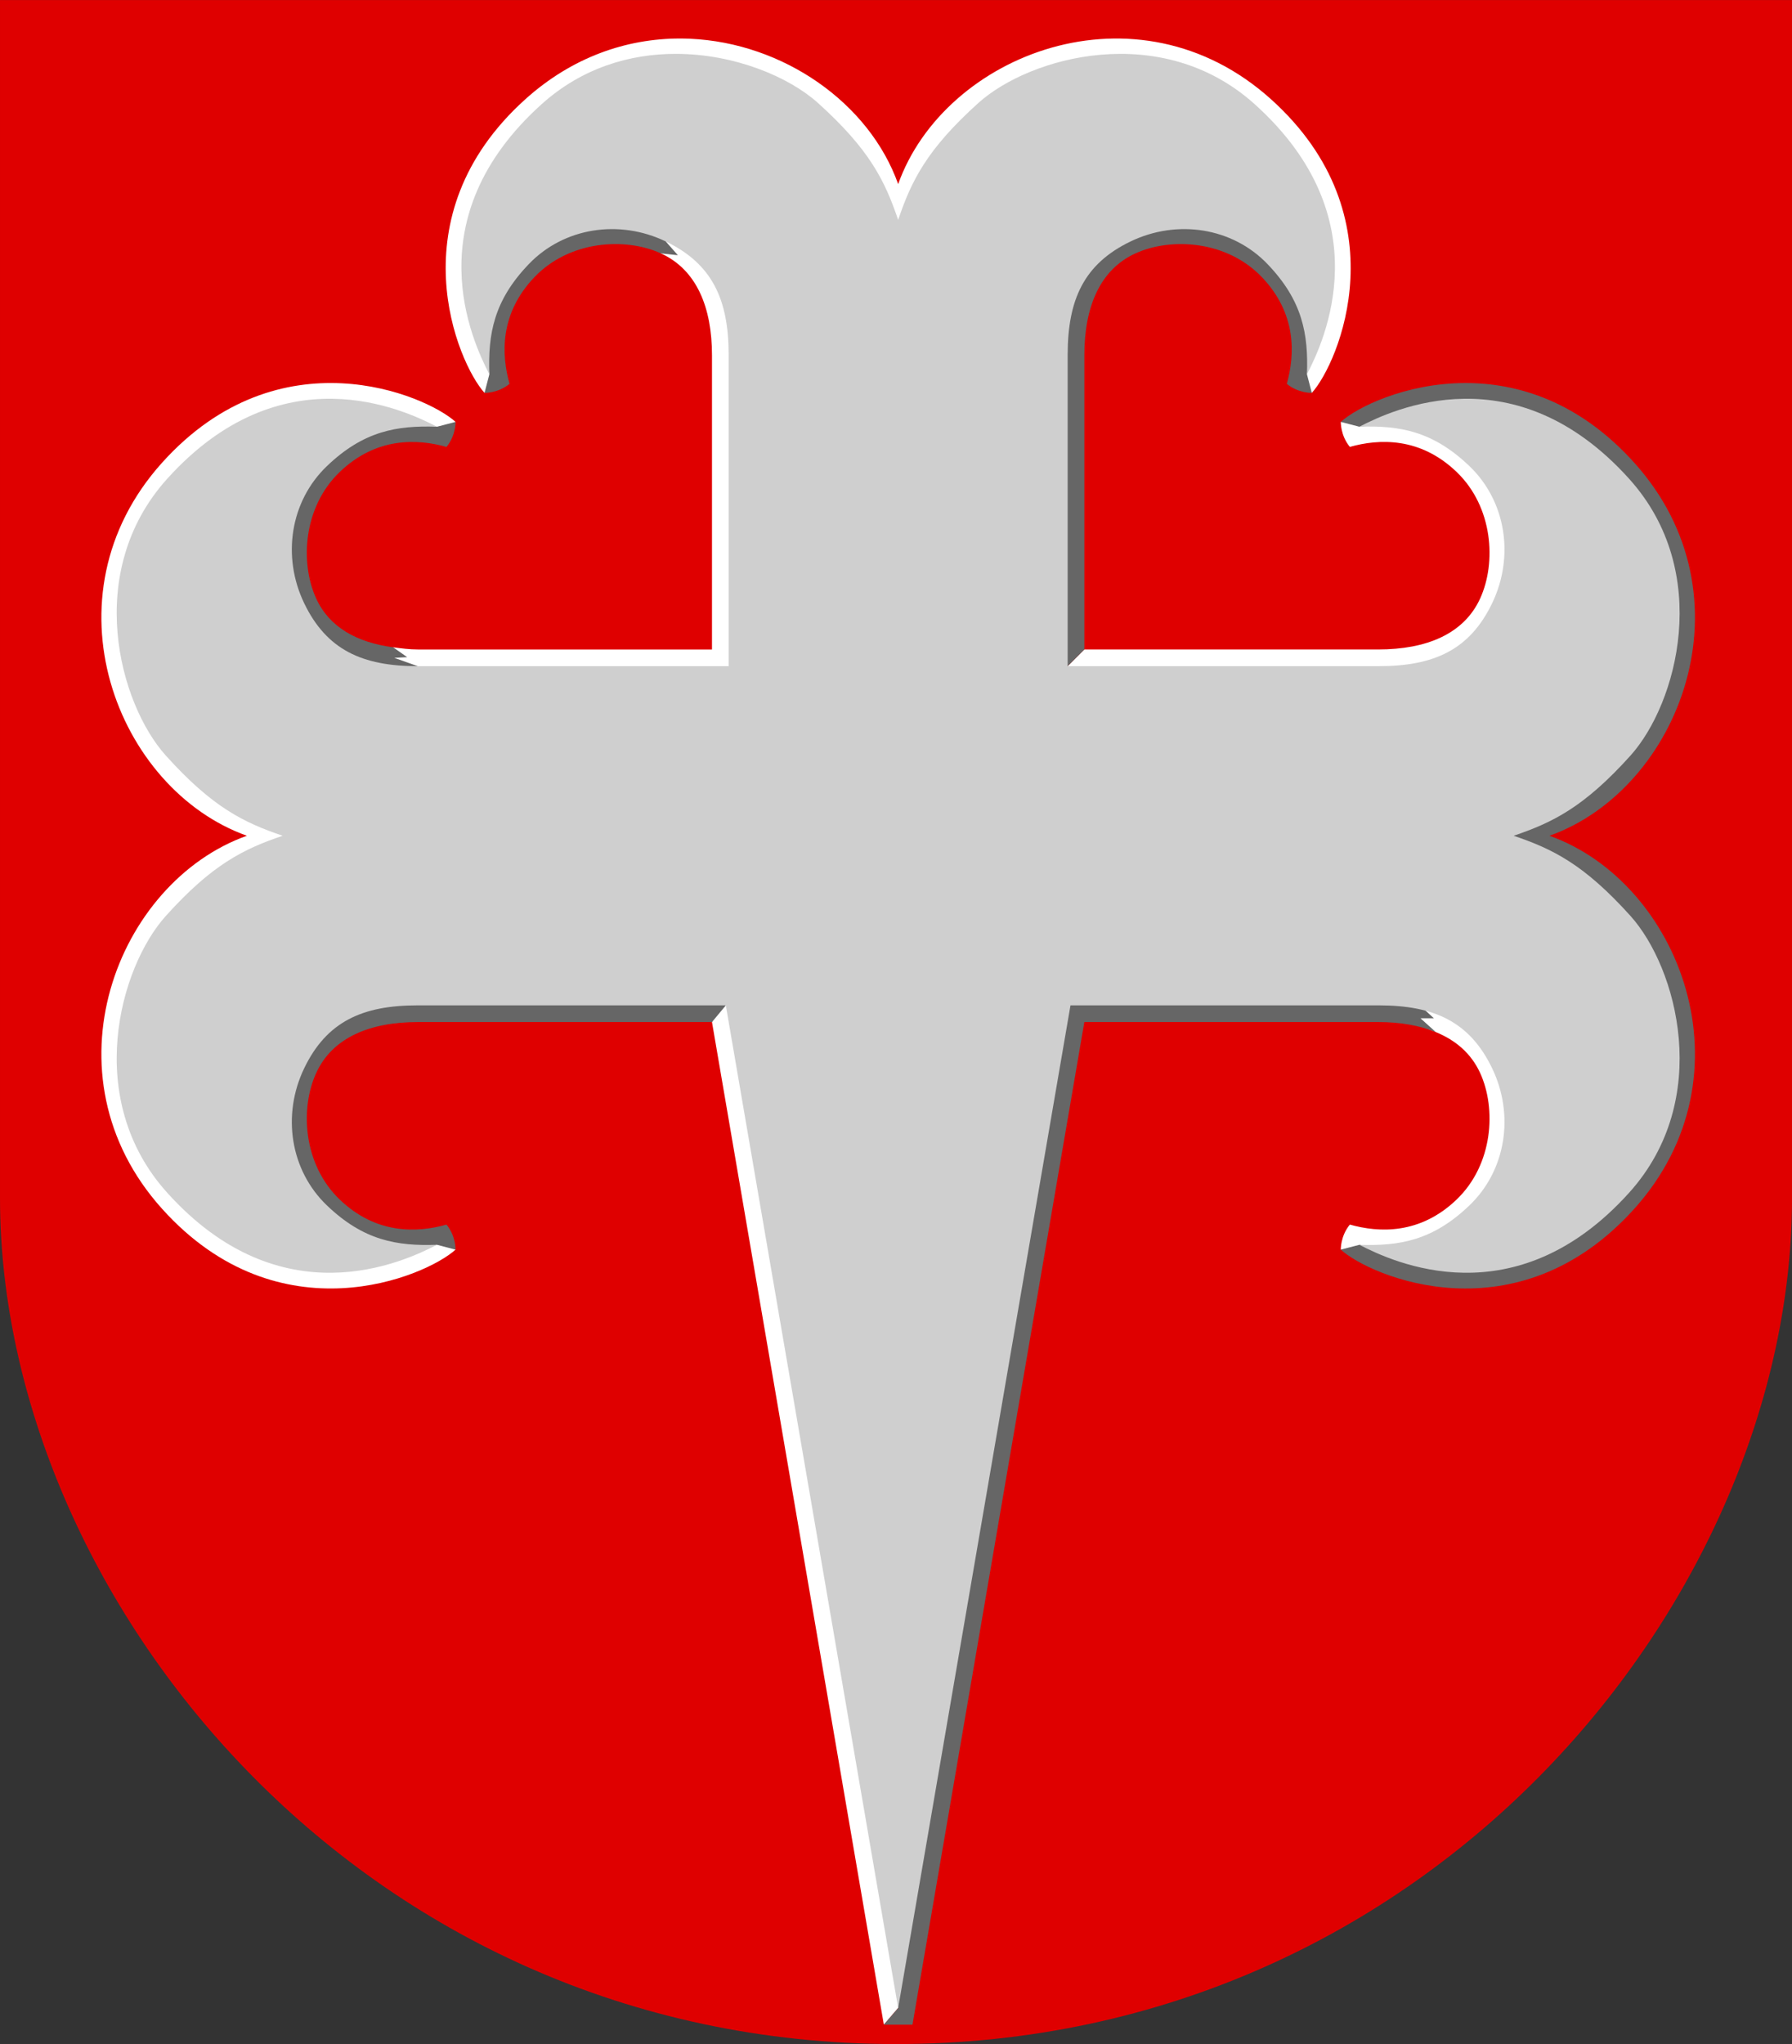
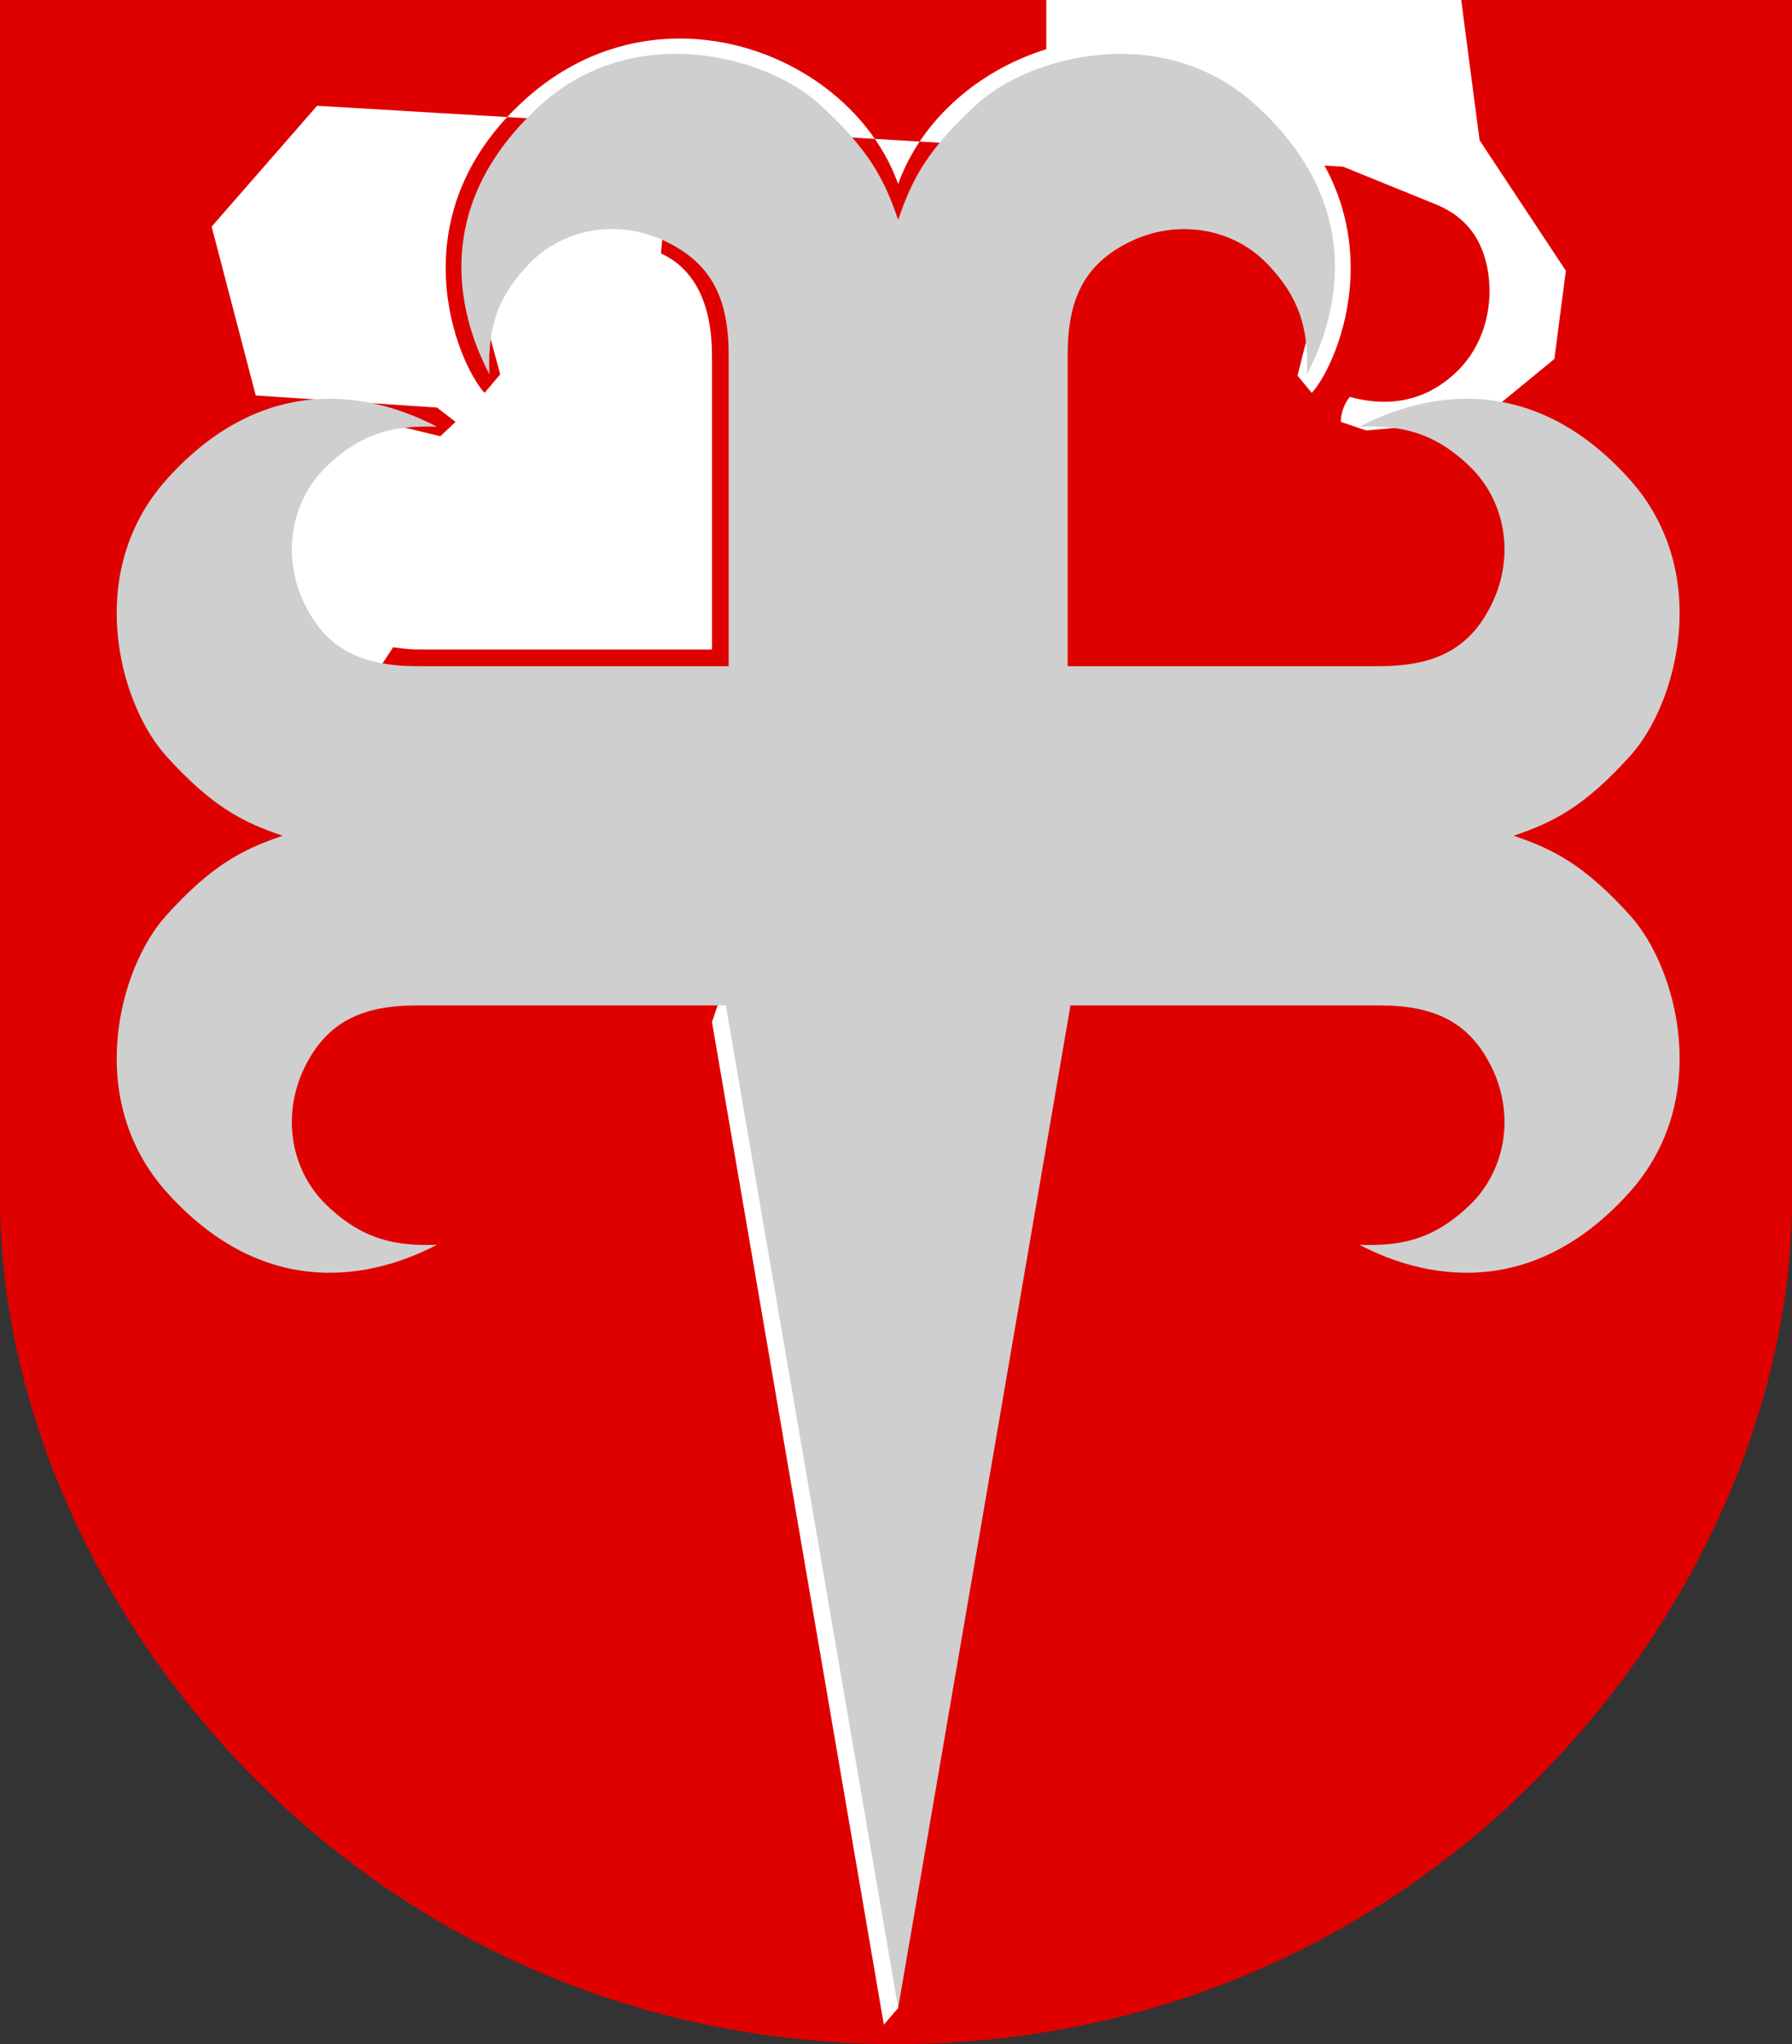
<svg xmlns="http://www.w3.org/2000/svg" xmlns:ns1="http://sodipodi.sourceforge.net/DTD/sodipodi-0.dtd" xmlns:ns2="http://www.inkscape.org/namespaces/inkscape" width="500" height="570" viewBox="0 0 132.292 150.812" version="1.1" id="svg847" ns1:docname="nastola.svg" ns2:version="1.0.2 (e86c870879, 2021-01-15, custom)">
  <rect x="0" y="0" width="132.292" height="150.812" fill="#333333" stroke="none" />
  <defs id="defs841" />
  <ns1:namedview id="base" pagecolor="#ffffff" bordercolor="#666666" borderopacity="1.0" ns2:pageopacity="0.0" ns2:pageshadow="2" ns2:zoom="0.49497475" ns2:cx="364.28823" ns2:cy="111.43888" ns2:document-units="px" ns2:current-layer="layer1" ns2:document-rotation="0" showgrid="false" ns2:snap-smooth-nodes="true" ns2:showpageshadow="false" borderlayer="true" units="px" ns2:window-width="1920" ns2:window-height="1017" ns2:window-x="-8" ns2:window-y="-4" ns2:window-maximized="1" />
  <g ns2:label="Layer 1" ns2:groupmode="layer" id="layer1" transform="translate(-34.916,-53.527)">
    <g id="g1283" transform="matrix(0.997,0,0,0.997,0.105,0.163)" style="stroke-width:1.003">
      <path style="font-variation-settings:normal;opacity:1;vector-effect:none;fill:#df0000;fill-opacity:1;stroke:none;stroke-width:0.265;stroke-linecap:butt;stroke-linejoin:miter;stroke-miterlimit:4;stroke-dasharray:none;stroke-dashoffset:0;stroke-opacity:1;stop-color:#000000;stop-opacity:1" d="m 34.916,53.526 v 88.665 c 0,29.322 26.468,62.604 66.346,62.604 39.878,0 66.346,-33.282 66.346,-62.604 V 53.526 Z" id="path1118" ns1:nodetypes="cszscc" />
-       <path id="path1227" style="font-variation-settings:normal;opacity:1;vector-effect:none;fill:#ffffff;fill-opacity:1;stroke:none;stroke-width:1.003;stroke-linecap:butt;stroke-linejoin:miter;stroke-miterlimit:4;stroke-dasharray:none;stroke-dashoffset:0;stroke-opacity:1;stop-color:#000000;stop-opacity:1" d="m 316.439,272.748 c 9.959,4.549 14.26,15.038 14.26,28.488 v 82.117 h -82.117 c -2.474,0 -4.724,-0.31 -6.979,-0.609 l -10.531,16.014 -35.607,-12.879 3.643,-42.664 27.32,-26.25 28.373,6.835 4.242,-4.003 c -8.276,-7.539 -49.209,-24.989 -81.967,11.361 -33.767,37.471 -12.663,91.284 23.662,104.217 -36.326,12.932 -57.429,66.748 -23.662,104.219 32.758,36.35 73.69,18.9 81.967,11.361 l -5.189,-4.003 -50.639,-3.38 -12.322,-47.145 29.465,-33.75 286.685,17.012 25.927,10.527 c 5.567,2.283 9.889,5.986 12.381,11.441 4.549,9.959 3.627,25.518 -6.594,35.318 -10.221,9.801 -21.697,9.275 -29.828,6.99 -2.652,3.22 -2.527,6.988 -2.527,6.988 l 7.064,2.398 31.713,-2.818 20.895,-17.143 3.213,-24.643 -24.107,-36.428 -5.893,-45 37.5,-36.965 4.822,-41.785 -32.68,-26.787 -25.595,-3.288 -16.932,1.3 c 0,0 -0.124,3.768 2.527,6.988 8.131,-2.285 19.607,-2.811 29.828,6.99 10.221,9.801 11.142,25.359 6.594,35.318 -4.549,9.959 -15.038,14.26 -28.488,14.26 h -82.117 l -4.66,4.66 -5.977,8.771 V 260.178 l 44.465,-10.713 33.75,25.713 -8.025,31.709 4.003,4.811 c 7.539,-8.276 24.989,-49.209 -11.361,-81.967 -37.471,-33.767 -91.286,-12.663 -104.219,23.662 -8.083,-22.703 -32.135,-39.462 -58.186,-40.594 -0.977,-0.043 -1.956,-0.063 -2.938,-0.061 -14.727,0.03 -29.92,5.121 -43.094,16.992 -36.35,32.758 -18.9,73.69 -11.361,81.967 l 4.382,-5.189 -7.874,-28.969 35.607,-23.486 18.038,9.739 z m 17.371,205.445 -3.112,9.206 48.021,280 4,-4.66 V 485.357 Z" transform="scale(0.265)" ns1:nodetypes="cscscccccccscscccccccssccccccccccccccsssccccccccscssscccccccccccc" />
-       <path id="path1152" style="font-variation-settings:normal;opacity:1;vector-effect:none;fill:#666666;fill-opacity:1;stroke:none;stroke-width:1.003;stroke-linecap:butt;stroke-linejoin:miter;stroke-miterlimit:4;stroke-dasharray:none;stroke-dashoffset:0;stroke-opacity:1;stop-color:#000000;stop-opacity:1" d="m 468.572,249.465 -44.465,10.713 v 136.607 l 5.977,-8.771 4.66,-4.66 v -82.117 c 0,-13.451 4.3,-23.94 14.26,-28.488 9.959,-4.549 25.518,-3.627 35.318,6.594 9.801,10.221 9.275,21.697 6.99,29.828 3.22,2.652 6.988,2.527 6.988,2.527 l -1.352,-5.189 5.373,-31.33 z m -169.314,4.588 -35.607,23.486 4.844,28.969 -1.352,5.189 c 0,0 3.768,0.124 6.988,-2.527 -2.285,-8.131 -2.811,-19.607 6.99,-29.828 9.801,-10.221 25.359,-11.142 35.318,-6.594 l 4.727,0.498 -3.387,-3.842 6.48,-5.881 z m 241.861,54.891 c -16.708,0.047 -30.322,6.849 -34.719,10.854 l 5.189,1.352 32.398,-4.113 37.619,31.537 -4.822,41.785 -37.5,36.965 5.893,45 24.107,36.428 -3.213,24.643 -24.925,20.367 -29.558,-4.156 -5.189,1.352 c 8.276,7.539 49.209,24.989 81.967,-11.361 33.767,-37.471 12.663,-91.286 -23.662,-104.219 36.326,-12.932 57.429,-66.746 23.662,-104.217 -15.355,-17.039 -32.506,-22.256 -47.248,-22.215 z m -314.691,8.021 -27.32,26.25 -3.643,42.664 35.607,12.879 17.381,-10.744 -6.521,-2.324 3.598,-0.189 -3.926,-2.756 c -10.006,-1.328 -17.798,-5.523 -21.51,-13.65 -4.549,-9.959 -3.627,-25.518 6.594,-35.318 10.221,-9.801 21.697,-9.275 29.828,-6.99 2.652,-3.22 2.527,-6.988 2.527,-6.988 l -5.189,1.352 z m -6.07,145.713 -29.465,33.75 12.322,47.145 27.32,10.178 23.318,-4.146 5.189,1.352 c 0,0 0.124,-3.768 -2.527,-6.988 -8.131,2.285 -19.607,2.811 -29.828,-6.99 -10.221,-9.801 -11.142,-25.359 -6.594,-35.318 4.549,-9.959 15.038,-14.26 28.488,-14.26 h 82.117 l 3.869,-4.66 48.152,2.619 v 277.381 l -4,4.66 h 8 l 48.023,-280 h 82.117 c 6.083,0 11.512,0.934 16.107,2.818 l -4.309,-3.877 h 3.75 l -6.428,-5.893 z" transform="scale(0.265)" ns1:nodetypes="cccccsssccccccccccscccccsccccccccccccscssccccccccsscccccccccccssscccccccsccccc" />
+       <path id="path1227" style="font-variation-settings:normal;opacity:1;vector-effect:none;fill:#ffffff;fill-opacity:1;stroke:none;stroke-width:1.003;stroke-linecap:butt;stroke-linejoin:miter;stroke-miterlimit:4;stroke-dasharray:none;stroke-dashoffset:0;stroke-opacity:1;stop-color:#000000;stop-opacity:1" d="m 316.439,272.748 c 9.959,4.549 14.26,15.038 14.26,28.488 v 82.117 h -82.117 c -2.474,0 -4.724,-0.31 -6.979,-0.609 l -10.531,16.014 -35.607,-12.879 3.643,-42.664 27.32,-26.25 28.373,6.835 4.242,-4.003 l -5.189,-4.003 -50.639,-3.38 -12.322,-47.145 29.465,-33.75 286.685,17.012 25.927,10.527 c 5.567,2.283 9.889,5.986 12.381,11.441 4.549,9.959 3.627,25.518 -6.594,35.318 -10.221,9.801 -21.697,9.275 -29.828,6.99 -2.652,3.22 -2.527,6.988 -2.527,6.988 l 7.064,2.398 31.713,-2.818 20.895,-17.143 3.213,-24.643 -24.107,-36.428 -5.893,-45 37.5,-36.965 4.822,-41.785 -32.68,-26.787 -25.595,-3.288 -16.932,1.3 c 0,0 -0.124,3.768 2.527,6.988 8.131,-2.285 19.607,-2.811 29.828,6.99 10.221,9.801 11.142,25.359 6.594,35.318 -4.549,9.959 -15.038,14.26 -28.488,14.26 h -82.117 l -4.66,4.66 -5.977,8.771 V 260.178 l 44.465,-10.713 33.75,25.713 -8.025,31.709 4.003,4.811 c 7.539,-8.276 24.989,-49.209 -11.361,-81.967 -37.471,-33.767 -91.286,-12.663 -104.219,23.662 -8.083,-22.703 -32.135,-39.462 -58.186,-40.594 -0.977,-0.043 -1.956,-0.063 -2.938,-0.061 -14.727,0.03 -29.92,5.121 -43.094,16.992 -36.35,32.758 -18.9,73.69 -11.361,81.967 l 4.382,-5.189 -7.874,-28.969 35.607,-23.486 18.038,9.739 z m 17.371,205.445 -3.112,9.206 48.021,280 4,-4.66 V 485.357 Z" transform="scale(0.265)" ns1:nodetypes="cscscccccccscscccccccssccccccccccccccsssccccccccscssscccccccccccc" />
      <path id="path1180" style="font-variation-settings:normal;opacity:1;vector-effect:none;fill:#cfcfcf;fill-opacity:1;stroke:none;stroke-width:1.003;stroke-linecap:butt;stroke-linejoin:miter;stroke-miterlimit:4;stroke-dasharray:none;stroke-dashoffset:0;stroke-opacity:1;stop-color:#000000;stop-opacity:1" d="m 320.646,217.02 c -12.738,-0.018 -26.197,3.822 -37.598,14.096 -35.365,31.87 -19.426,65.969 -14.555,75.393 -0.398,-11.27 1.219,-20.556 11.02,-30.777 9.801,-10.221 25.235,-12.592 38.266,-6.326 13.031,6.266 17.58,16.253 17.58,31.703 v 86.906 h -86.906 c -15.451,0 -25.437,-4.551 -31.703,-17.582 -6.266,-13.031 -3.895,-28.463 6.326,-38.264 10.221,-9.801 19.508,-11.418 30.777,-11.02 -9.424,-4.872 -43.523,-20.811 -75.393,14.555 -23.484,26.06 -13.348,62.858 -0.371,77.273 12.977,14.415 21.754,18.711 32.648,22.398 -10.894,3.688 -19.671,7.983 -32.648,22.398 -12.977,14.415 -23.113,51.214 0.371,77.273 31.87,35.365 65.969,19.428 75.393,14.557 -11.27,0.398 -20.556,-1.219 -30.777,-11.02 -10.221,-9.801 -12.592,-25.235 -6.326,-38.266 6.266,-13.031 16.252,-17.58 31.703,-17.58 h 86.115 l 48.152,280 48.152,-280 h 86.117 c 15.451,0 25.438,4.549 31.703,17.58 6.266,13.031 3.895,28.465 -6.326,38.266 -10.221,9.801 -19.508,11.418 -30.777,11.02 9.424,4.872 43.523,20.809 75.393,-14.557 23.484,-26.06 13.348,-62.858 0.371,-77.273 -12.977,-14.415 -21.754,-18.711 -32.648,-22.398 10.894,-3.688 19.671,-7.983 32.648,-22.398 12.977,-14.415 23.113,-51.214 -0.371,-77.273 -31.87,-35.365 -65.969,-19.426 -75.393,-14.555 11.27,-0.398 20.556,1.219 30.777,11.02 10.221,9.801 12.592,25.233 6.326,38.264 -6.266,13.031 -16.252,17.582 -31.703,17.582 h -86.906 v -86.906 c 0,-15.451 4.549,-25.438 17.58,-31.703 13.031,-6.266 28.465,-3.895 38.266,6.326 9.801,10.221 11.418,19.508 11.02,30.777 4.872,-9.424 20.811,-43.522 -14.555,-75.393 -26.06,-23.484 -62.86,-13.348 -77.275,-0.371 -14.415,12.977 -18.711,21.754 -22.398,32.648 -3.688,-10.895 -7.981,-19.671 -22.396,-32.648 -8.109,-7.3 -23.3,-13.701 -39.678,-13.725 z" transform="scale(0.265)" ns1:nodetypes="sccssscsssccscsccssscccsssccscsccssscssscsscss" />
    </g>
  </g>
</svg>